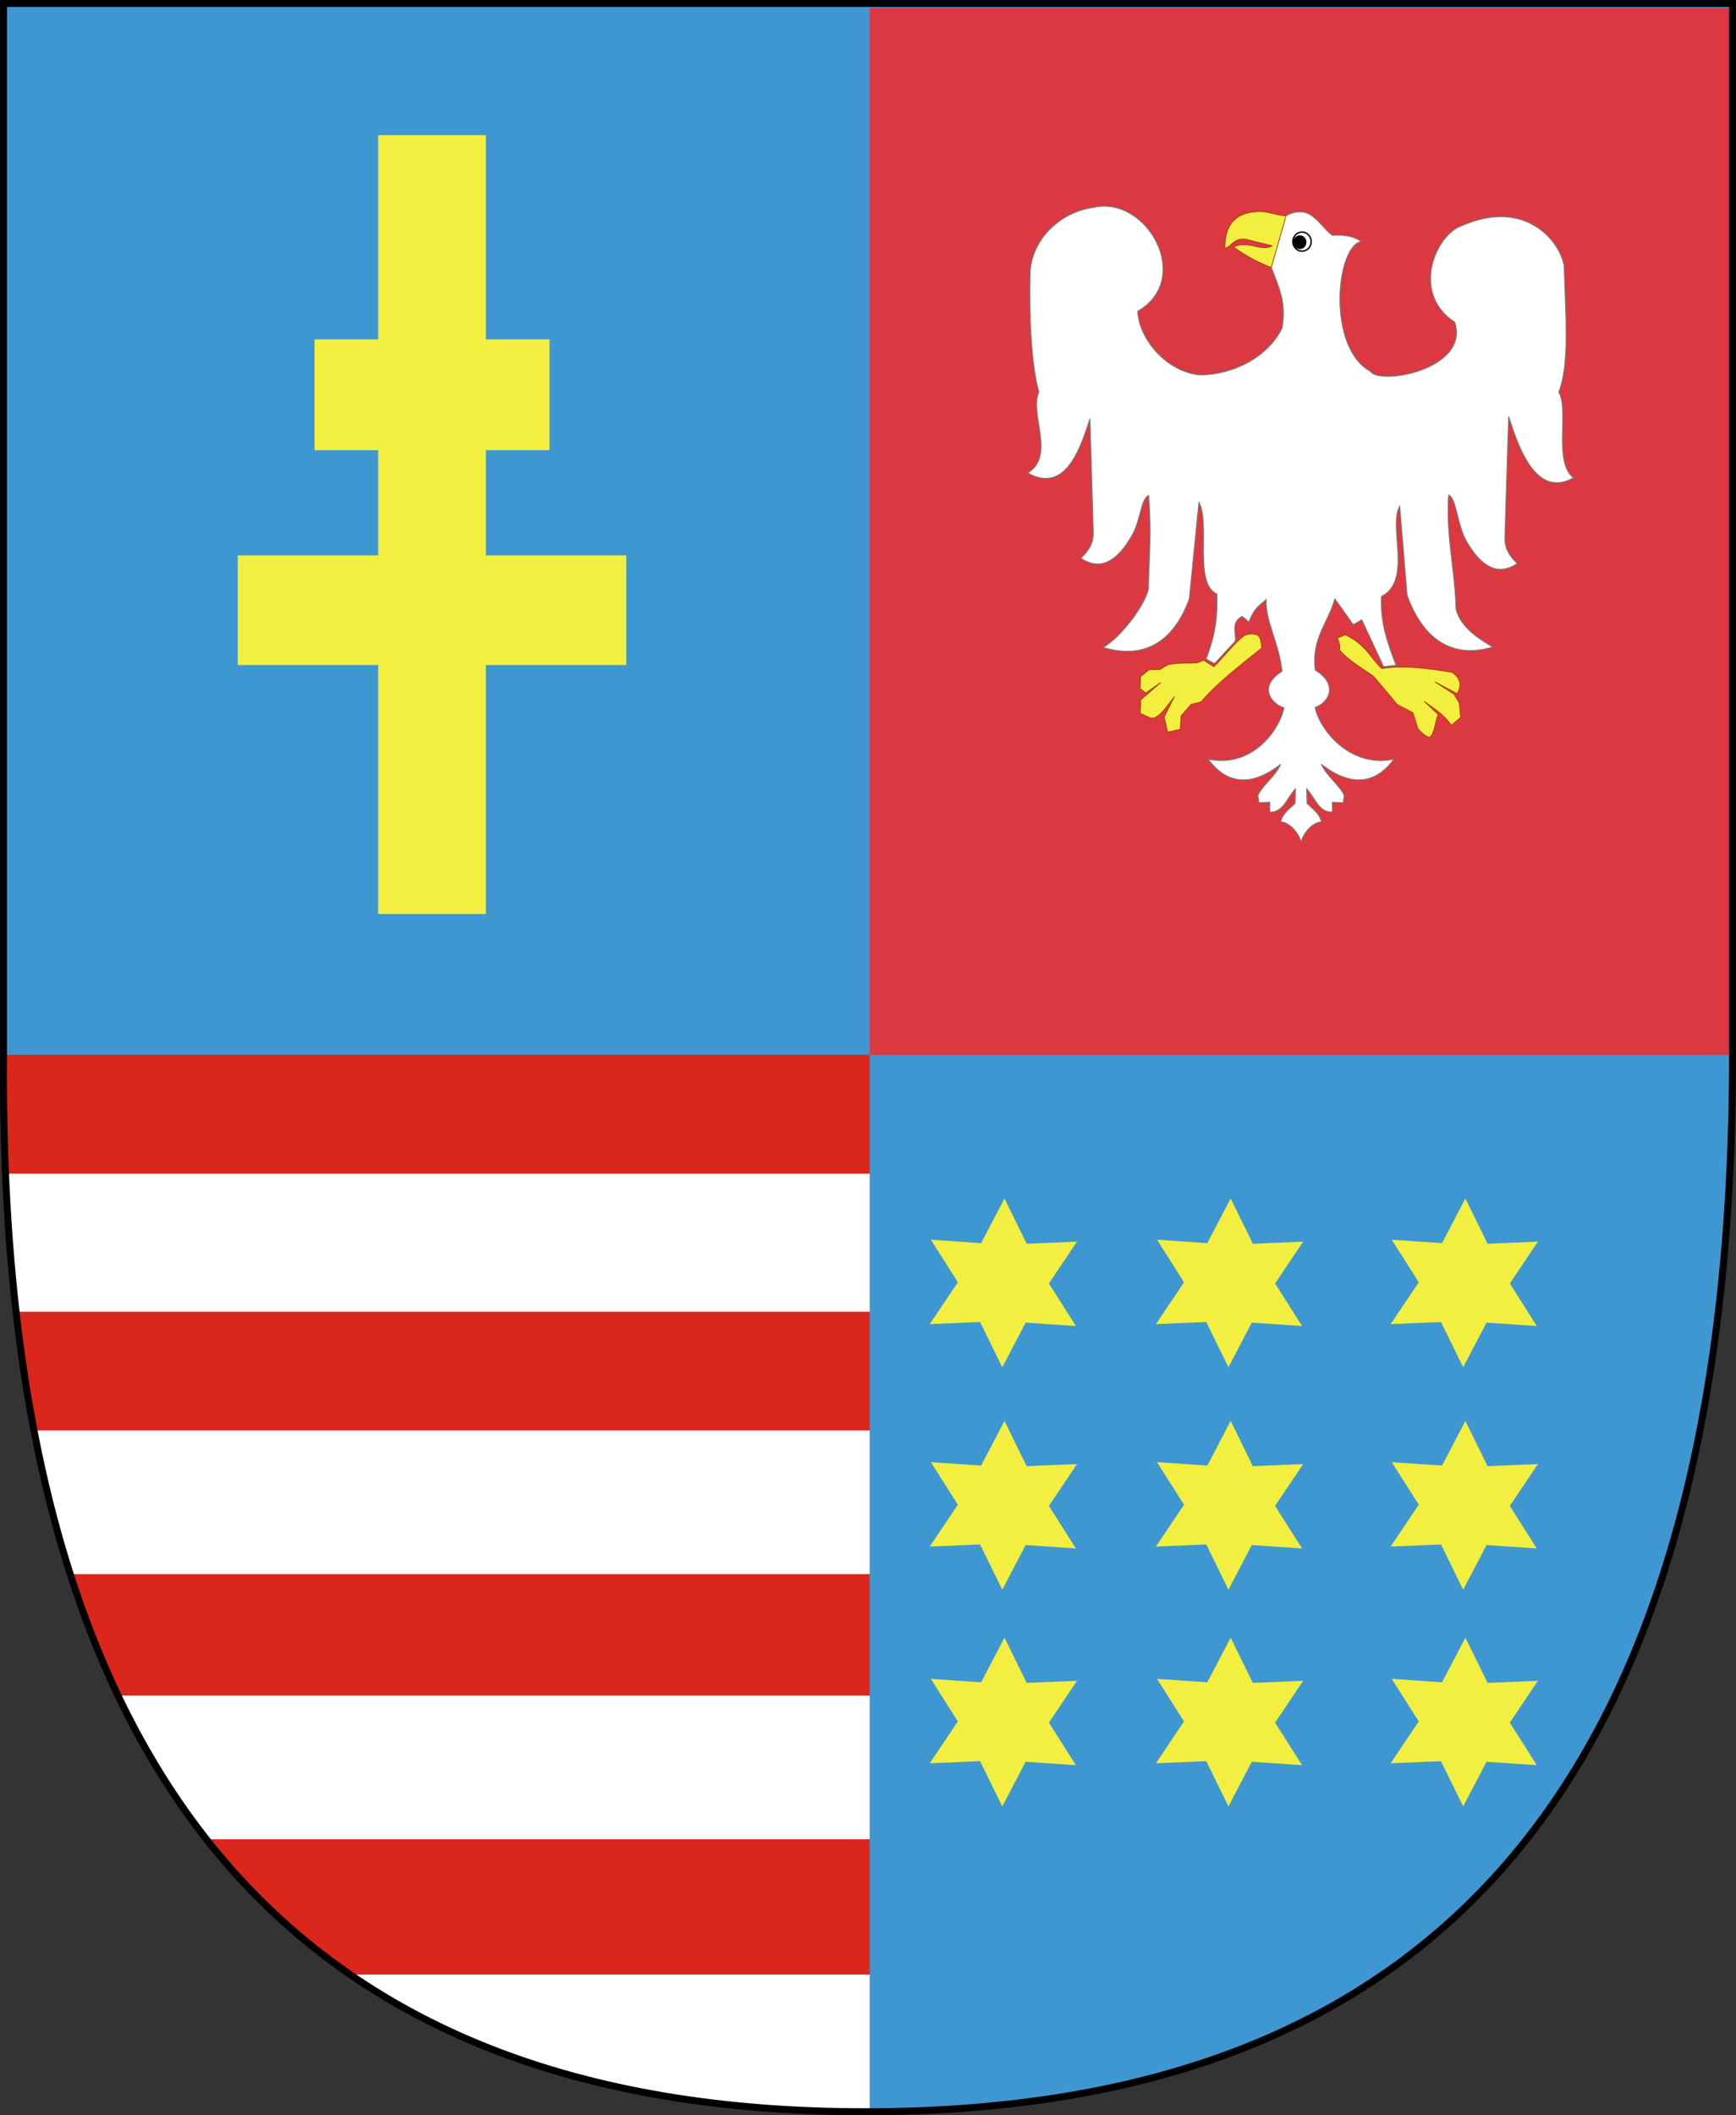
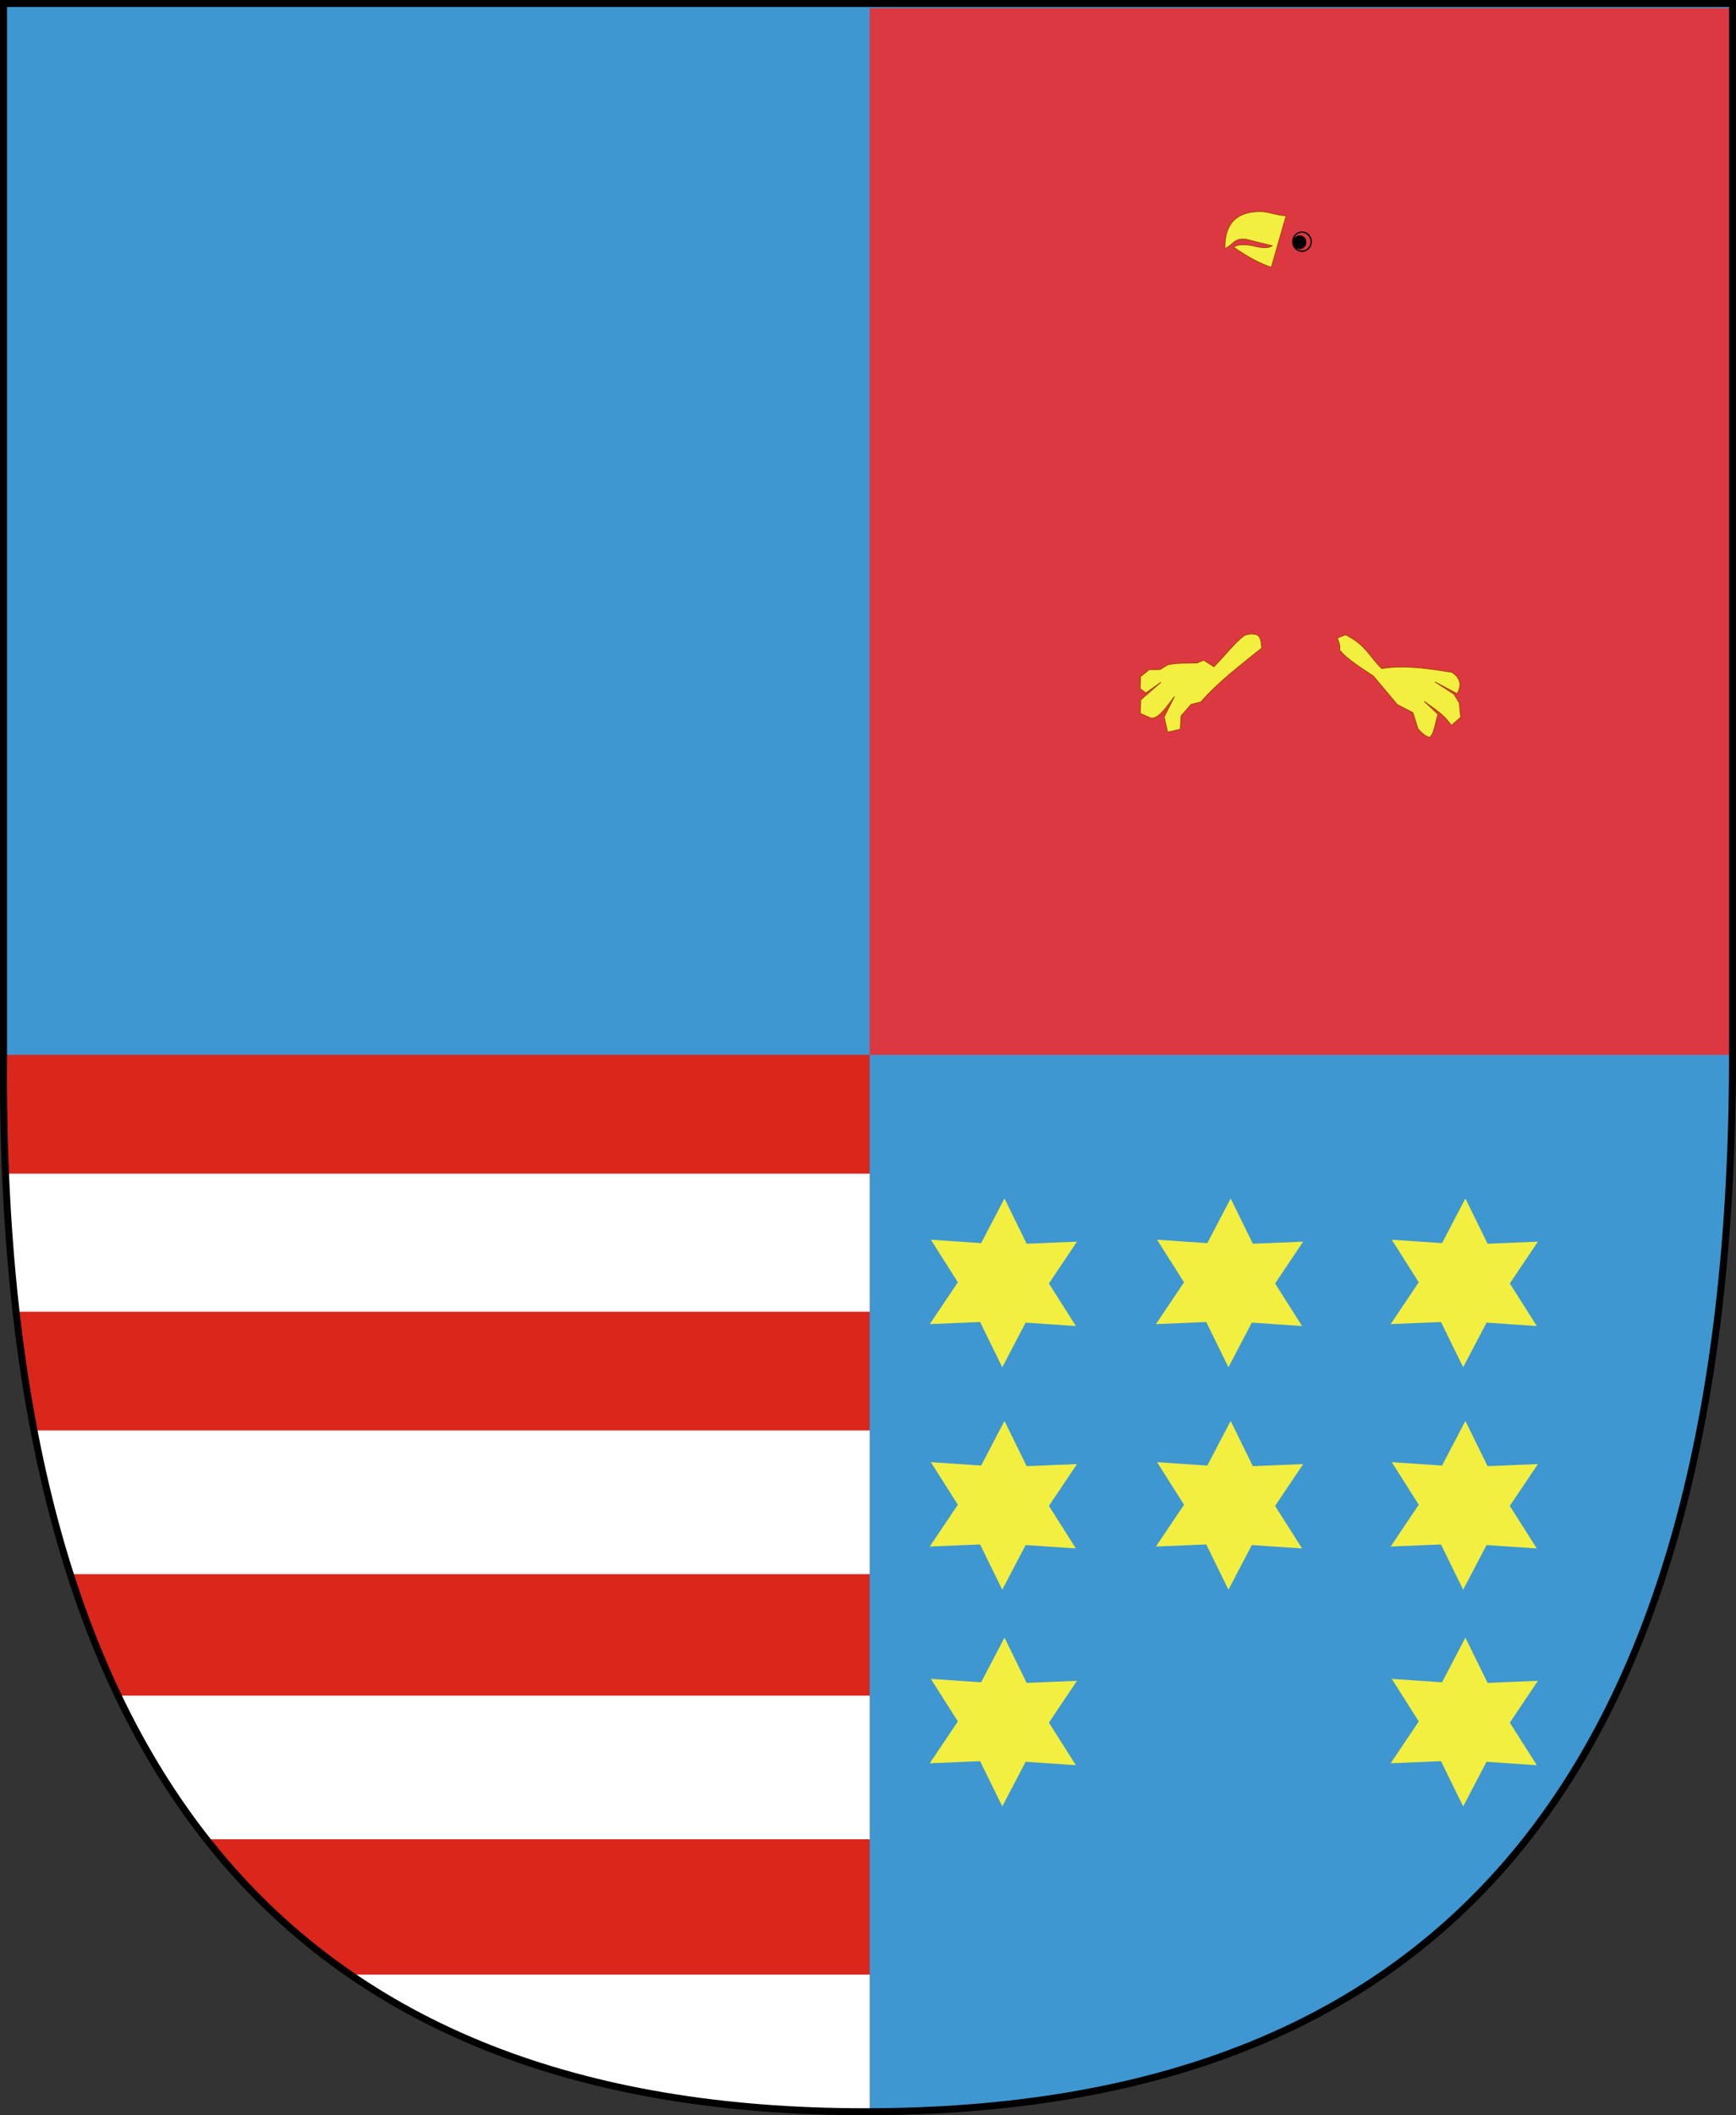
<svg xmlns="http://www.w3.org/2000/svg" xmlns:ns1="http://sodipodi.sourceforge.net/DTD/sodipodi-0.dtd" xmlns:ns2="http://www.inkscape.org/namespaces/inkscape" version="1.0" width="747.149" height="910.122" id="svg2" ns1:version="0.32" ns2:version="0.46" ns1:docname="POL wojewodztwo świętokrzyskie COA.svg" ns2:output_extension="org.inkscape.output.svg.inkscape">
  <rect width="100%" height="100%" fill="#333333" stroke="none" />
  <ns1:namedview ns2:window-height="850" ns2:window-width="1440" ns2:pageshadow="2" ns2:pageopacity="0.0" guidetolerance="10.0" gridtolerance="10.0" objecttolerance="10.0" borderopacity="1.0" bordercolor="#666666" pagecolor="#ffffff" id="base" showgrid="false" ns2:zoom="0.62134947" ns2:cx="356.06114" ns2:cy="442.74269" ns2:window-x="0" ns2:window-y="14" ns2:current-layer="svg2" />
  <defs id="defs5">
    <ns2:perspective ns1:type="inkscape:persp3d" ns2:vp_x="0 : 454.06119 : 1" ns2:vp_y="0 : 1000 : 0" ns2:vp_z="745.14905 : 454.06119 : 1" ns2:persp3d-origin="372.57452 : 302.70746 : 1" id="perspective36" />
  </defs>
  <g id="g2440" transform="translate(1,1)">
    <g transform="translate(-794.885,-6.471)" id="g3380">
      <g id="g3323">
        <path d="M 1166.151,914.094 C 920.393,914.094 793.041,769.527 795.418,459.452 L 795.418,6.971 L 1167.476,6.971 L 1539.534,6.971 L 1539.534,459.452 C 1539.534,771.061 1413.098,914.094 1166.151,914.094 z" id="path3268" style="fill:#3e97d1;fill-opacity:1;fill-rule:evenodd;stroke:none;stroke-width:2;stroke-linecap:butt;stroke-linejoin:miter;stroke-miterlimit:4;stroke-dasharray:none;stroke-opacity:1" />
        <path d="M 795.429,459.344 L 795.429,459.438 C 793.052,769.512 920.389,914.094 1166.148,914.094 C 1166.825,914.094 1167.503,914.096 1168.179,914.094 L 1168.179,459.344 L 795.429,459.344 z" id="rect3263" style="opacity:1;fill:#db261b;fill-opacity:1;fill-rule:evenodd;stroke:none;stroke-width:3;stroke-linecap:round;stroke-linejoin:round;stroke-miterlimit:4;stroke-dasharray:none;stroke-dashoffset:0;stroke-opacity:1" />
-         <path d="M 956.648,63.625 L 956.648,151.5 L 929.241,151.5 L 929.241,199.188 L 956.648,199.188 L 956.648,244.438 L 896.21,244.438 L 896.21,291.625 L 956.648,291.625 L 956.648,398.75 L 1002.991,398.75 L 1002.991,291.625 L 1063.429,291.625 L 1063.429,244.438 L 1002.991,244.438 L 1002.991,199.188 L 1030.398,199.188 L 1030.398,151.5 L 1002.991,151.5 L 1002.991,63.625 L 956.648,63.625 z" id="rect2484" style="opacity:1;fill:#f2ef40;fill-opacity:1;fill-rule:evenodd;stroke:none;stroke-width:3;stroke-linecap:round;stroke-linejoin:round;stroke-miterlimit:4;stroke-dasharray:none;stroke-dashoffset:0;stroke-opacity:1" />
        <rect width="370.787" height="450.409" x="1168.174" y="8.957" id="rect2491" style="opacity:1;fill:#dc3841;fill-opacity:1;fill-rule:evenodd;stroke:none;stroke-width:2.988;stroke-linecap:round;stroke-linejoin:round;stroke-miterlimit:4;stroke-dasharray:none;stroke-dashoffset:0;stroke-opacity:1" />
        <path d="M 796.281,510.469 C 797.149,531.084 798.657,550.897 800.812,569.875 L 1168.188,569.875 L 1168.188,510.469 L 796.281,510.469 z M 808.531,620.969 C 812.73,642.838 817.963,663.432 824.156,682.781 L 1168.188,682.781 L 1168.188,620.969 L 808.531,620.969 z M 844.719,735.062 C 855.621,757.904 868.32,778.495 882.781,796.875 L 1168.188,796.875 L 1168.188,735.062 L 844.719,735.062 z M 944.625,855.094 C 1002.266,894.77 1076.303,914.094 1166.156,914.094 C 1166.834,914.094 1167.512,914.096 1168.188,914.094 L 1168.188,855.094 L 944.625,855.094 z" id="rect3270" style="opacity:1;fill:#ffffff;fill-opacity:1;fill-rule:evenodd;stroke:none;stroke-width:3;stroke-linecap:round;stroke-linejoin:round;stroke-miterlimit:4;stroke-dasharray:none;stroke-dashoffset:0;stroke-opacity:1" />
        <g transform="translate(788.552,0)" id="g3309">
          <g id="g3288">
            <path d="M 465.056,578.143 L 444.849,574.895 L 433.742,592.086 L 426.451,572.962 L 406.01,571.937 L 418.926,556.061 L 409.593,537.847 L 429.8,541.095 L 440.908,523.905 L 448.199,543.029 L 468.639,544.053 L 455.723,559.929 L 465.056,578.143 z" transform="matrix(1.055,-9.6909497e-2,9.6909497e-2,1.055,-78.278,11.157)" id="path3282" style="opacity:1;fill:#f2ef40;fill-opacity:1;fill-rule:evenodd;stroke:none;stroke-width:3;stroke-linecap:round;stroke-linejoin:round;stroke-miterlimit:4;stroke-dasharray:none;stroke-dashoffset:0;stroke-opacity:1" />
            <path d="M 465.056,578.143 L 444.849,574.895 L 433.742,592.086 L 426.451,572.962 L 406.01,571.937 L 418.926,556.061 L 409.593,537.847 L 429.8,541.095 L 440.908,523.905 L 448.199,543.029 L 468.639,544.053 L 455.723,559.929 L 465.056,578.143 z" transform="matrix(1.055,-9.6909497e-2,9.6909497e-2,1.055,19.064,11.157)" id="path3284" style="opacity:1;fill:#f2ef40;fill-opacity:1;fill-rule:evenodd;stroke:none;stroke-width:3;stroke-linecap:round;stroke-linejoin:round;stroke-miterlimit:4;stroke-dasharray:none;stroke-dashoffset:0;stroke-opacity:1" />
            <path d="M 465.056,578.143 L 444.849,574.895 L 433.742,592.086 L 426.451,572.962 L 406.01,571.937 L 418.926,556.061 L 409.593,537.847 L 429.8,541.095 L 440.908,523.905 L 448.199,543.029 L 468.639,544.053 L 455.723,559.929 L 465.056,578.143 z" transform="matrix(1.055,-9.6909497e-2,9.6909497e-2,1.055,120.087,11.157)" id="path3286" style="opacity:1;fill:#f2ef40;fill-opacity:1;fill-rule:evenodd;stroke:none;stroke-width:3;stroke-linecap:round;stroke-linejoin:round;stroke-miterlimit:4;stroke-dasharray:none;stroke-dashoffset:0;stroke-opacity:1" />
          </g>
          <g transform="translate(0,95.706)" id="g3293">
            <path d="M 465.056,578.143 L 444.849,574.895 L 433.742,592.086 L 426.451,572.962 L 406.01,571.937 L 418.926,556.061 L 409.593,537.847 L 429.8,541.095 L 440.908,523.905 L 448.199,543.029 L 468.639,544.053 L 455.723,559.929 L 465.056,578.143 z" transform="matrix(1.055,-9.6909497e-2,9.6909497e-2,1.055,-78.278,11.157)" id="path3295" style="opacity:1;fill:#f2ef40;fill-opacity:1;fill-rule:evenodd;stroke:none;stroke-width:3;stroke-linecap:round;stroke-linejoin:round;stroke-miterlimit:4;stroke-dasharray:none;stroke-dashoffset:0;stroke-opacity:1" />
            <path d="M 465.056,578.143 L 444.849,574.895 L 433.742,592.086 L 426.451,572.962 L 406.01,571.937 L 418.926,556.061 L 409.593,537.847 L 429.8,541.095 L 440.908,523.905 L 448.199,543.029 L 468.639,544.053 L 455.723,559.929 L 465.056,578.143 z" transform="matrix(1.055,-9.6909497e-2,9.6909497e-2,1.055,19.064,11.157)" id="path3297" style="opacity:1;fill:#f2ef40;fill-opacity:1;fill-rule:evenodd;stroke:none;stroke-width:3;stroke-linecap:round;stroke-linejoin:round;stroke-miterlimit:4;stroke-dasharray:none;stroke-dashoffset:0;stroke-opacity:1" />
            <path d="M 465.056,578.143 L 444.849,574.895 L 433.742,592.086 L 426.451,572.962 L 406.01,571.937 L 418.926,556.061 L 409.593,537.847 L 429.8,541.095 L 440.908,523.905 L 448.199,543.029 L 468.639,544.053 L 455.723,559.929 L 465.056,578.143 z" transform="matrix(1.055,-9.6909497e-2,9.6909497e-2,1.055,120.087,11.157)" id="path3299" style="opacity:1;fill:#f2ef40;fill-opacity:1;fill-rule:evenodd;stroke:none;stroke-width:3;stroke-linecap:round;stroke-linejoin:round;stroke-miterlimit:4;stroke-dasharray:none;stroke-dashoffset:0;stroke-opacity:1" />
          </g>
          <g transform="translate(0,188.958)" id="g3301">
            <path d="M 465.056,578.143 L 444.849,574.895 L 433.742,592.086 L 426.451,572.962 L 406.01,571.937 L 418.926,556.061 L 409.593,537.847 L 429.8,541.095 L 440.908,523.905 L 448.199,543.029 L 468.639,544.053 L 455.723,559.929 L 465.056,578.143 z" transform="matrix(1.055,-9.6909497e-2,9.6909497e-2,1.055,-78.278,11.157)" id="path3303" style="opacity:1;fill:#f2ef40;fill-opacity:1;fill-rule:evenodd;stroke:none;stroke-width:3;stroke-linecap:round;stroke-linejoin:round;stroke-miterlimit:4;stroke-dasharray:none;stroke-dashoffset:0;stroke-opacity:1" />
-             <path d="M 465.056,578.143 L 444.849,574.895 L 433.742,592.086 L 426.451,572.962 L 406.01,571.937 L 418.926,556.061 L 409.593,537.847 L 429.8,541.095 L 440.908,523.905 L 448.199,543.029 L 468.639,544.053 L 455.723,559.929 L 465.056,578.143 z" transform="matrix(1.055,-9.6909497e-2,9.6909497e-2,1.055,19.064,11.157)" id="path3305" style="opacity:1;fill:#f2ef40;fill-opacity:1;fill-rule:evenodd;stroke:none;stroke-width:3;stroke-linecap:round;stroke-linejoin:round;stroke-miterlimit:4;stroke-dasharray:none;stroke-dashoffset:0;stroke-opacity:1" />
            <path d="M 465.056,578.143 L 444.849,574.895 L 433.742,592.086 L 426.451,572.962 L 406.01,571.937 L 418.926,556.061 L 409.593,537.847 L 429.8,541.095 L 440.908,523.905 L 448.199,543.029 L 468.639,544.053 L 455.723,559.929 L 465.056,578.143 z" transform="matrix(1.055,-9.6909497e-2,9.6909497e-2,1.055,120.087,11.157)" id="path3307" style="opacity:1;fill:#f2ef40;fill-opacity:1;fill-rule:evenodd;stroke:none;stroke-width:3;stroke-linecap:round;stroke-linejoin:round;stroke-miterlimit:4;stroke-dasharray:none;stroke-dashoffset:0;stroke-opacity:1" />
          </g>
        </g>
        <path style="fill:none;fill-opacity:1;fill-rule:evenodd;stroke:#000000;stroke-width:3;stroke-linecap:butt;stroke-linejoin:miter;stroke-miterlimit:4;stroke-dasharray:none;stroke-opacity:1" id="path3179" d="M 1166.151,914.094 C 920.393,914.094 793.041,769.527 795.418,459.452 L 795.418,6.971 L 1167.476,6.971 L 1539.534,6.971 L 1539.534,459.452 C 1539.534,771.061 1413.098,914.094 1166.151,914.094 z" />
      </g>
      <g transform="translate(788.365,0)" id="g3371">
        <g id="g3352">
-           <path d="M 476.168,94.718 C 462.091,96.602 449.857,107.994 448.855,122.271 C 448.33,142.163 449.493,163.326 452.636,174.175 C 448.346,183.292 459.998,201.579 447.832,208.965 C 464.569,218.465 470.931,196.923 474.615,185.66 L 476.006,233.536 C 476.433,239.515 473.66,242.65 470.738,245.652 C 480.038,252.029 487.257,245.281 492.503,236.249 C 496.654,229.101 496.413,220.371 499.859,218.617 C 501.135,235.645 500.118,242.474 499.733,259.074 C 498.075,266.141 487.962,279.622 480.282,284.054 C 499.578,289.853 511.338,279.81 517.391,263.143 L 521.515,221.618 C 526.494,230.495 519.126,256.558 529.213,261.014 C 529.618,273.127 527.885,280.263 524.599,289.055 L 528.245,290.995 L 537.137,281.424 C 537.839,277.992 534.922,273.628 540.108,270.644 L 543.037,273.131 C 545.623,266.46 547.69,266.08 550.42,263.517 C 550.235,273.485 556.002,281.933 557.281,294.33 C 547.182,300.604 552.09,307.93 558.083,310.053 C 556.599,318.594 544.974,336.239 525.467,332.089 C 536.378,346.98 549.33,340.07 556.734,334.325 C 554.127,339.79 548.856,343.321 546.91,347.694 L 547.308,350.855 L 551.992,350.656 L 551.992,354.87 C 557.845,355.245 559.563,348.532 563.055,344.861 L 562.904,351.111 C 560.469,353.542 557.397,355.591 556.734,359.085 C 560.713,359.376 564.496,363.994 565.477,367.798 C 566.457,363.994 570.24,359.376 574.219,359.085 C 573.556,355.591 570.484,353.542 568.049,351.111 L 567.898,344.861 C 571.39,348.532 573.108,355.245 578.961,354.87 L 578.961,350.656 L 583.645,350.855 L 584.043,347.694 C 582.097,343.321 576.826,339.79 574.219,334.325 C 581.623,340.07 594.575,346.98 605.486,332.089 C 585.979,336.239 573.026,318.404 571.542,309.864 C 577.535,307.74 581.684,300.035 571.585,293.761 C 569.83,280.415 577.165,273.363 580.014,263.206 C 582.598,266.793 584.988,269.993 587.916,274.269 L 591.604,272.161 L 601.001,292.323 L 606.355,291.71 C 603.069,282.918 599.628,274.266 600.033,262.152 C 613.534,255.23 602.942,232.202 607.921,223.325 L 611.096,261.625 C 617.149,278.293 628.72,289.664 648.015,283.865 C 640.335,279.432 633.826,274.487 632.168,267.42 C 631.783,250.82 627.732,235.456 629.007,218.427 C 632.453,220.182 632.592,231.377 636.743,238.525 C 641.989,247.558 649.207,254.306 658.508,247.928 C 655.586,244.926 652.813,241.791 653.24,235.812 L 654.821,184.712 C 658.504,195.975 666.005,220.551 682.741,211.052 C 673.99,204.424 680.9,181.965 676.42,174.175 C 681.27,161.809 679.237,139.806 678.712,119.914 C 676.761,108.482 661.341,90.868 634.802,102.53 C 623.845,105.941 612.182,131.302 631.641,144.147 C 638.103,164.406 599.268,171.422 595.292,165.22 C 576.495,154.951 580.505,111.162 591.49,109.378 C 588.72,107.563 585.127,106.296 578.961,106.744 C 573.048,102.36 569.695,92.673 558.942,98.315 L 552.62,120.441 C 555.609,128.281 559.316,135.562 557.276,146.639 C 551.812,158.03 537.893,166.522 522.065,166.8 C 507.564,165.511 495.68,151.3 495.198,139.406 C 519.325,125.395 499.096,89.44 476.168,94.718 z" id="path3343" style="fill:#ffffff;fill-opacity:1;fill-rule:evenodd;stroke:#777b74;stroke-width:0.4;stroke-linecap:butt;stroke-linejoin:miter;stroke-miterlimit:4;stroke-dasharray:none;stroke-opacity:1" />
          <path d="M 569.832,109.437 C 569.834,111.708 568.065,113.55 565.881,113.55 C 563.698,113.55 561.929,111.708 561.931,109.437 C 561.929,107.167 563.698,105.325 565.881,105.325 C 568.065,105.325 569.834,107.167 569.832,109.437 z" id="path3348" style="fill:none;fill-opacity:0.75;fill-rule:evenodd;stroke:#000000;stroke-width:0.6;stroke-linecap:butt;stroke-linejoin:miter;stroke-miterlimit:4;stroke-dasharray:none;stroke-opacity:1" />
          <path d="M 569.832,109.437 C 569.834,111.708 568.065,113.55 565.881,113.55 C 563.698,113.55 561.929,111.708 561.931,109.437 C 561.929,107.167 563.698,105.325 565.881,105.325 C 568.065,105.325 569.834,107.167 569.832,109.437 z" transform="matrix(0.694,0,0,0.694,172.217,33.741)" id="path3350" style="fill:#000000;fill-opacity:1;fill-rule:evenodd;stroke:#000000;stroke-width:0.3;stroke-linecap:butt;stroke-linejoin:miter;stroke-miterlimit:4;stroke-dasharray:none;stroke-opacity:1" />
        </g>
        <path d="M 559.042,98.279 L 552.667,120.524 C 547.417,118.59 542.632,116.133 536.537,111.861 C 538.013,110.44 542.134,110.465 546.346,111.603 C 549.653,112.288 551.672,112.171 553.06,111.21 C 549.156,110.246 545.557,109.42 541.923,108.451 C 536.563,107.576 535.835,111.404 532.686,112.354 C 532.551,101.449 537.981,96.307 548.506,96.509 C 552.379,96.779 555.53,98.293 559.042,98.279 z" id="path3357" style="fill:#f2ef40;fill-opacity:1;fill-rule:evenodd;stroke:#a03c00;stroke-width:0.3;stroke-linecap:butt;stroke-linejoin:miter;stroke-miterlimit:4;stroke-dasharray:none;stroke-opacity:1" />
        <path d="M 548.55,284.306 C 539.427,291.667 529.129,299.514 522.412,307.477 L 518.14,308.545 L 513.838,313.529 L 513.482,319.255 L 508.052,320.487 L 506.569,313.96 L 510.975,305.162 C 507.818,309.258 504.103,315.082 500.813,314.434 L 496.244,312.372 L 496.497,306.572 L 505.204,299.006 L 498.677,303.635 L 496.244,301.825 L 496.378,296.633 L 500.086,293.607 L 504.759,293.577 L 508.052,291.53 C 512.434,290.522 517.564,290.937 520.751,290.699 L 523.554,289.542 L 527.99,292.361 C 532.703,287.548 537.178,281.734 541.015,278.965 C 542.455,278.237 544.629,278.059 546.385,278.594 C 548.401,279.531 548.235,282.234 548.55,284.306 z" id="path3359" style="fill:#f2ef40;fill-opacity:1;fill-rule:evenodd;stroke:#a03c00;stroke-width:0.3;stroke-linecap:butt;stroke-linejoin:miter;stroke-miterlimit:4;stroke-dasharray:none;stroke-opacity:1" />
        <path d="M 581.145,279.959 L 584.569,278.61 C 593.592,282.989 595.122,288.409 600.239,293.138 C 609.715,291.495 620.225,293.159 630.231,294.695 C 633.599,296.639 635.045,300.054 632.617,303.931 L 623.07,298.846 L 631.268,304.138 L 633.551,307.874 L 634.174,314.101 L 630.127,317.629 C 627.281,313.067 622.608,310.304 618.504,307.252 L 624.419,312.856 C 623.211,316.148 622.798,321.563 620.787,322.714 C 619.028,322.375 617.305,320.716 615.806,319.082 L 613.626,312.129 L 606.881,308.601 L 596.607,296.355 C 591.426,292.884 584.93,288.878 582.079,285.147 C 582.459,282.496 581.5,281.629 581.145,279.959 z" id="path3361" style="fill:#f2ef40;fill-opacity:1;fill-rule:evenodd;stroke:#a03c00;stroke-width:0.3;stroke-linecap:butt;stroke-linejoin:miter;stroke-miterlimit:4;stroke-dasharray:none;stroke-opacity:1" />
      </g>
    </g>
  </g>
</svg>